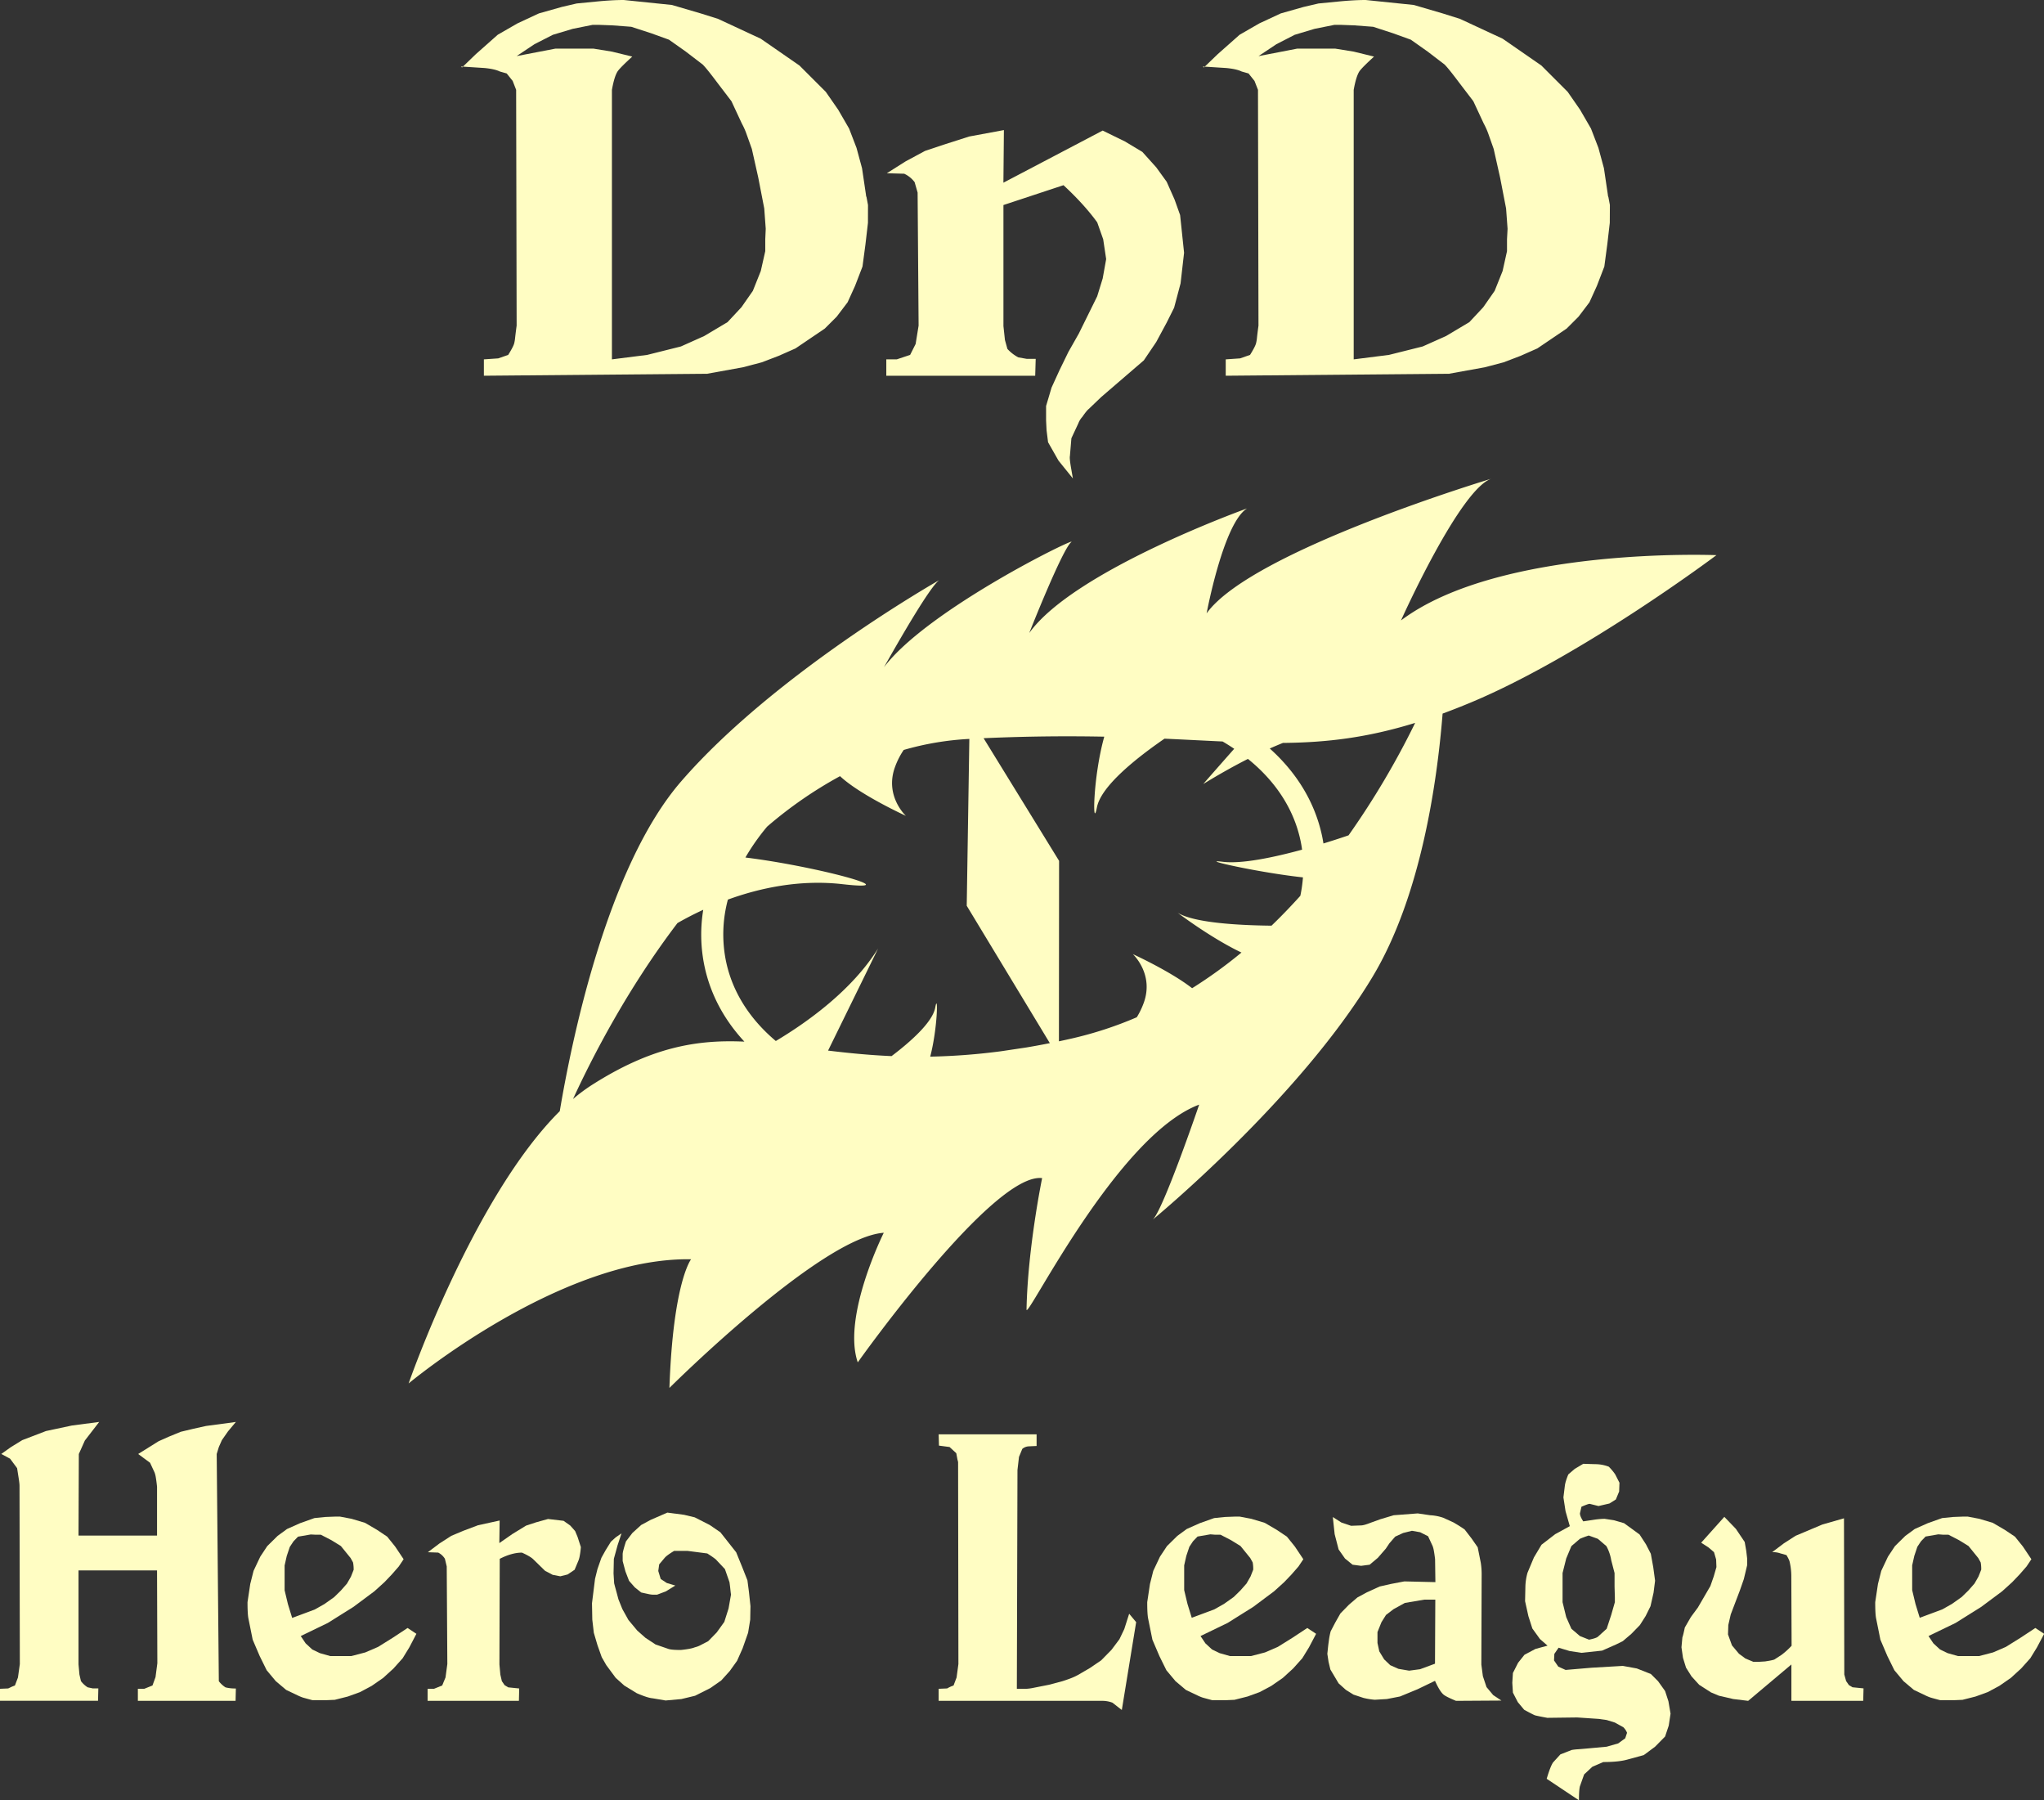
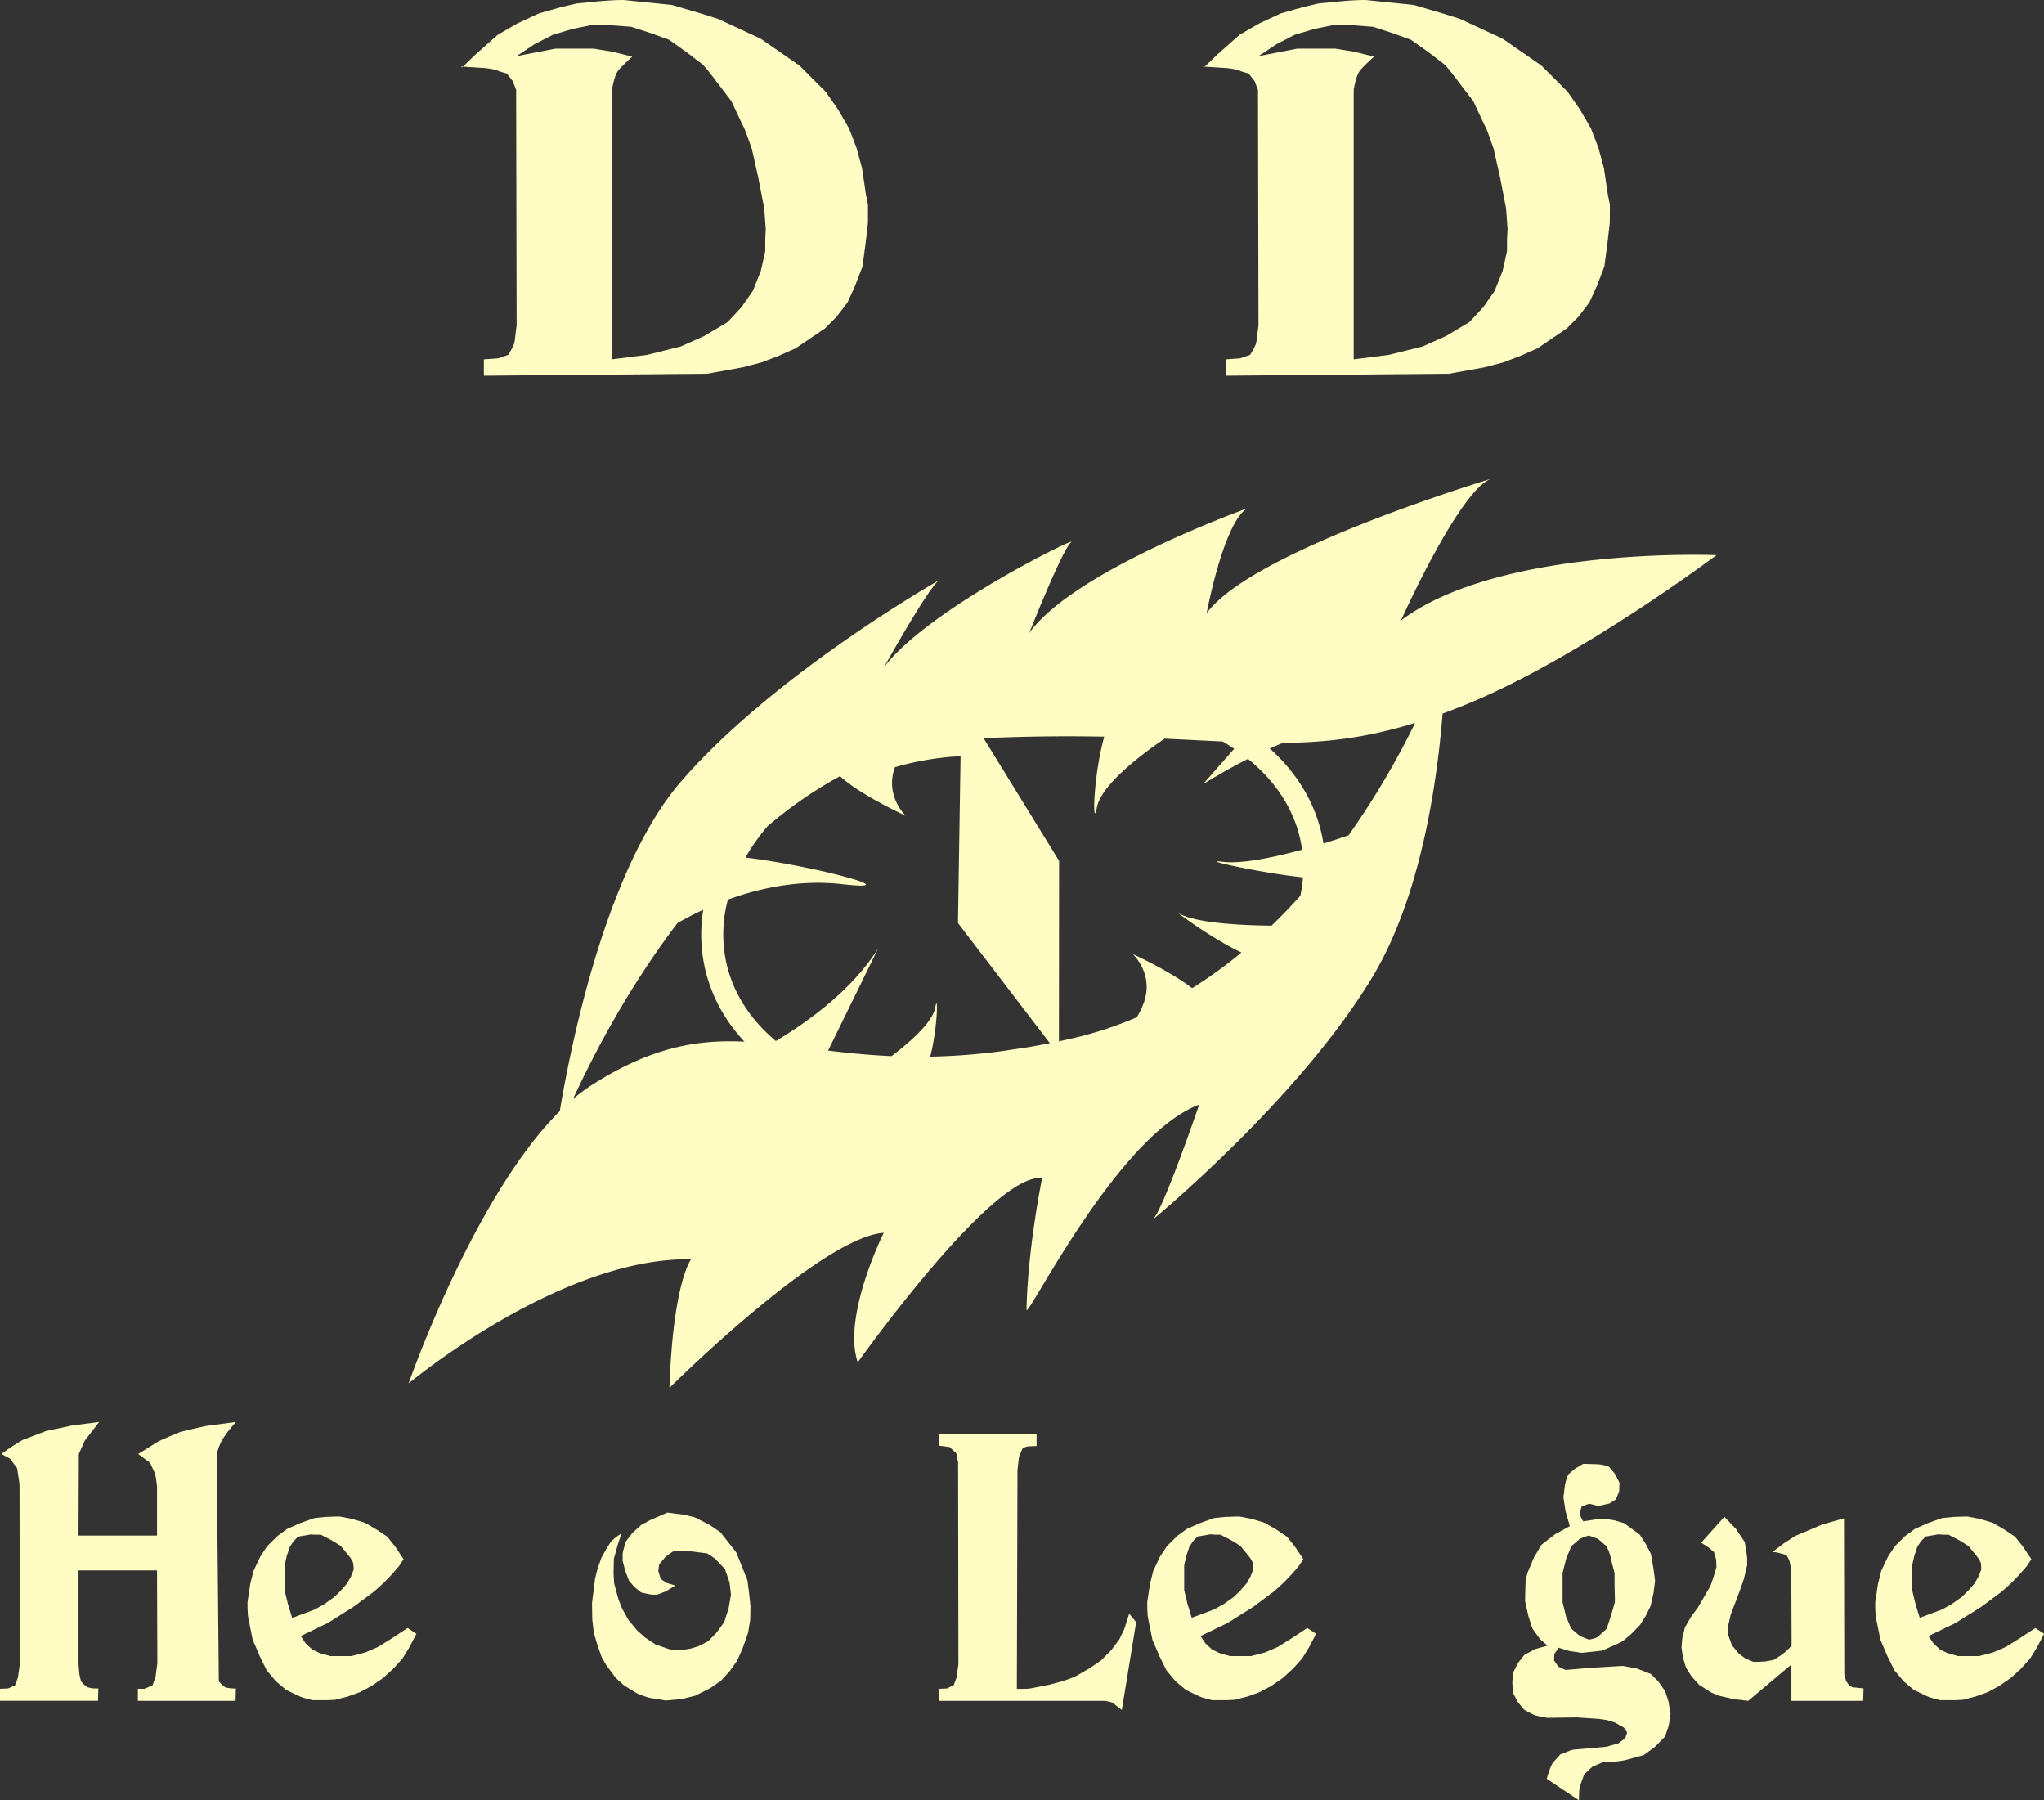
<svg xmlns="http://www.w3.org/2000/svg" viewBox="0 0 1854.7 1633.1">
  <rect x="0" y="0" width="1854.7" height="1633.1" fill="#333333" stroke="none" />
  <defs>
    <style>.cls-1{fill:#fffdc3;}</style>
  </defs>
  <g id="Layer_2" data-name="Layer 2">
    <g id="Layer_1-2" data-name="Layer 1">
      <path class="cls-1" d="M787.57,202.17l-2.25,19.36-2.7,20.26-6.76,17.56-6.75,14.86-9.91,13.06-10.8,10.8-26.57,18-15.31,6.76-15.31,5.85-17.1,4.5-32.43,5.86-202.61,1.8V326l13.06-.9,9-3.15q4.5-7.2,5.41-10.36a33.26,33.26,0,0,0,.89-5.4q.45-4.05,1.36-10.81L468.34,81.5l-3.16-8.11-5.4-6.75-6.3-1.8q-4.51-2.25-14-3.15l-21.16-1.35.9.9,12.6-12.16,19.82-17.56,18-10.36,19.36-9L509.76,6.3l13.51-3.15,18.46-1.8Q555.68,0,566,0l43.68,4.5,26.11,7.66,15.76,4.95,38.72,18,35.13,24.31L749.3,83.3l11.25,16.21,9.91,17.11,6.75,17.56,5,18.46,3.6,24.31a4,4,0,0,0,.45,1.81l1.35,7.2Zm-92.75,5.4-1.35-18.46-5.41-27.92-5.85-26.11-5-14a63.61,63.61,0,0,0-4.06-9l-9.45-20.27L650.69,74.74q-9.45-12.6-13.06-16.2L622.32,46.83,607,36l-16.21-5.85-18-5.85L555.69,23l-12.16-.45h-5.85l-18,3.61-18,5.4L485,40.07l-16.2,10.81,35.12-6.75h34.67l16.66,2.7,18.46,4.5q-10.37,9.45-13.06,13.06-3.15,4.5-5.4,17.11V326l32-4.05,30.62-7.66L639,304.83l21.17-12.61,12.6-13.51,10.36-14.86,7.2-18,4.06-18V217Z" />
-       <path class="cls-1" d="M1071.23,257.1l-5.86,22.06-6.75,13.51-9.46,17.56-11.25,16.66-38.72,33.32L987.93,371q-1.8,1.35-5.86,7.2a18.18,18.18,0,0,0-3.6,5.85l-6.3,13.51-1.35,16.21q-.45,1.8.9,9.91l1.8,10.35-13.06-16.21L951,401.18l-1.35-10.8-.45-9V368.32l4.95-16.67,7.2-15.76,8.11-16.65,9.45-16.66,16.66-33.77,5-16.21,3.15-17.56-2.7-18-5.41-15.31Q983.87,185.51,965,168l-54.49,18V295.82l1.36,12.61,2.25,8.1a36.17,36.17,0,0,0,9.9,7.66l7.66,1.35h8.1l-.45,15.31H804.22V326h9.46l12.15-4.05,5-9.91,2.7-16.66-.9-120.67-2.7-9.45a24.88,24.88,0,0,0-9.46-7.66l-15.76-.45,17.11-10.81,17.56-9.45,18.91-6.3,21.17-6.76L910.93,118l-.45,47.73,90.06-47.28,20.26,9.9,15.76,9.46,12.6,14,9.46,13.06,7.2,16.21,5,14,3.6,34.22Z" />
      <path class="cls-1" d="M1460.7,202.17l-2.25,19.36-2.7,20.26L1449,259.35l-6.75,14.86-9.9,13.06-10.81,10.8-26.57,18-15.31,6.76-15.31,5.85-17.1,4.5-32.42,5.86-202.62,1.8V326l13.06-.9,9-3.15q4.5-7.2,5.41-10.36a34.08,34.08,0,0,0,.9-5.4q.43-4.05,1.35-10.81l-.45-213.87-3.16-8.11-5.4-6.75-6.3-1.8q-4.52-2.25-14-3.15l-21.16-1.35.9.9L1105,49.08l19.82-17.56,18-10.36,19.36-9,20.71-5.86,13.51-3.15,18.46-1.8q14-1.35,24.31-1.35l43.68,4.5L1309,12.16l15.76,4.95,38.73,18,35.12,24.31,23.86,23.87,11.25,16.21,9.91,17.11,6.76,17.56,5,18.46,3.6,24.31a4,4,0,0,0,.45,1.81l1.35,7.2Zm-92.75,5.4-1.35-18.46-5.41-27.92-5.85-26.11-4.95-14a63.61,63.61,0,0,0-4.06-9l-9.45-20.27-13.06-17.11q-9.45-12.6-13.06-16.2l-15.31-11.71L1280.15,36l-16.21-5.85-18-5.85L1228.82,23l-12.16-.45h-5.85l-18,3.61-18,5.4-16.65,8.55-16.21,10.81L1177,44.13h34.67l16.66,2.7,18.46,4.5q-10.36,9.45-13.06,13.06-3.15,4.5-5.4,17.11V326l32-4.05,30.61-7.66,21.17-9.45,21.16-12.61,12.6-13.51,10.36-14.86,7.21-18,4-18V217Z" />
      <path class="cls-1" d="M213.75,1542.93H125.1V1532h5.8l7.46-3,2.76-7.6,1.66-12.55-.28-84.22H71.25v85.21l.83,9.25,1.38,5.95a23.3,23.3,0,0,0,6.08,5.61l4.69,1h5l-.28,11.23H0V1532l7.46-.33,2.76-1.32a30.75,30.75,0,0,1,3.31-1.32l2.76-7.27L18,1509.57l-.28-160.85c0-.87,0-1.86-.13-3s-.24-2.2-.42-3.3l-1.65-10.57-6.36-8.59-8-4.29,8.84-6.28,10.22-6.27,21.54-8.26,23.47-5L90,1289.93l-13,16.85L71.53,1319l-.28,74H142.5v-44.26c-.37-3.52-.74-6.32-1.1-8.42a23.48,23.48,0,0,0-1.11-4.46l-4.14-8.92L125.38,1319l18.5-11.56,9.67-4.3,10.49-4.29,11.05-2.64,11.87-2.64,27.07-3.64-7.18,8.59-5.53,7.93-2.76,6.27-1.93,6.28,1.93,206.1a23.3,23.3,0,0,0,6.08,5.61,36.32,36.32,0,0,0,9.39,1Z" />
      <path class="cls-1" d="M371.44,1494.38l-6.08,9.91-8.28,9.25-9.39,8.58-10.5,7.27L326.7,1535l-11.05,4-11.87,3-7.73.33H283.62c-.93-.22-3.41-.88-7.46-2a22.61,22.61,0,0,1-3-1c-1.1-.44-2.12-.88-3-1.32l-10.5-5-9.39-7.92-8.28-9.91-6.35-12.88-6.36-14.87-3.86-19.15q-.82-4-.83-14.87l2.48-16.51,3-11.89,6.08-12.88,6.35-9.58,9.39-9.25,8.56-6.27,11.88-5.29,13-4.62,9.94-1,8.83-.33h4.42l10.5,2,12.15,3.63,10.77,6.28,9.39,6.27,7.18,8.92,7.73,11.56-4.42,6.61-6.35,7.26-6.63,6.94-9.11,8.26-19.06,14.2-23.19,14.53-24.58,11.89,4.42,6.61,6.07,5.61,6.91,3.3,9.39,2.65h19.05l12.7-3.31,11.6-5,13.26-8.26,13.53-8.92,8,5.29Zm-51.09-77-2.21-4-8.84-10.9-8.56-5.28-9.67-5h-5L282,1392l-11.6,2-4.14,4.3-3.31,5-2.77,8.26-1.93,8.58v22.46l3,12.56,3.86,12.55,20.44-7.6,8.84-5,8.84-6.28,6.07-5.94,5.52-6.28,3.6-6.28,2.48-6.27A33.05,33.05,0,0,0,320.35,1417.42Z" />
-       <path class="cls-1" d="M526.09,1411.15a23,23,0,0,1-1.11,4.29L521.4,1424l-6.36,4.29-6.63,1.65-6.9-1.32-6.9-3.63-10.5-10.24q-2.48-2.64-10.49-6.28-9.12,0-20.16,5.62l-.28,95.78.83,9.25,1.38,5.95,2.49,3.63,3.31,2,9.94,1-.27,11.23H388V1532h5.8l7.45-3,3-7.27,1.66-12.22-.55-88.51-1.66-6.94a15.06,15.06,0,0,0-6.08-5.62l-9.39-.33,10.5-7.92,10.77-6.94,11-4.62,13.26-5,19.61-4.29-.28,20.48,11.88-8.26,12.42-7.6,9.12-3,10.77-3,14.08,1.65,6.08,4.29,4.42,5,2.21,5.28,3,9.25C526.82,1406.64,526.46,1409.17,526.09,1411.15Z" />
      <path class="cls-1" d="M680.74,1469.28l-1.93,11.89-5,14.2-5,11.23-6.62,9.25-7.74,8.59-9.94,6.93-13.81,6.94-12.42,3L604,1542.6l-11.88-2q-4.43-.33-14.36-4.62l-11.32-6.94-7.74-6.94-8.56-11.56L546,1503.3l-3.87-10.9-3.31-11.23-1.38-11.89-.28-14.87,2.76-22.12,2.21-8.92,3.59-10.24,3.87-6.94,4.7-7.59,4.41-4,5.25-3.63-3.59,10.9L557,1414.12l-.28,13.21.55,8.92q.56,2.31,1.52,5.78c.64,2.31,1.43,5.23,2.35,8.75l3.59,8.92,5.52,9.91,8,9.58,7.46,6.6,9.11,6,11.6,4q2.76,1,11.32,1,9.39-1,12.43-2.31l2.21-.66a18.26,18.26,0,0,0,2.49-1l7.73-4,7.73-7.93,6.9-9.58,3.87-12.22,2.21-12.55c-.18-1.1-.37-2.59-.55-4.46s-.46-4.13-.83-6.77l-4.14-11.89-7.46-7.93q-.83-1.32-8.56-6.27l-17.95-2.32H611.7q-6.63,4-8.56,6.28l-5,5.94-.83,6,2.21,7.27,5.52,3.63,7.73,2.31-8.56,5.29-8,3h-3.59a14.73,14.73,0,0,1-2.07-.17,25.85,25.85,0,0,1-2.62-.49l-6.08-1.32-5.8-4.63-5.25-5.94-3.31-8.59L565,1416.1v-6.27q0-2.31,3-11.56l5.8-7.6,8-7.27,8.56-4.62,15.19-6.61,15.19,2,9.67,2.31L644,1383.4l9.66,6.61L668,1408.17l5.52,13.55,4.69,11.89,1.38,10.57,1.38,12.88Z" />
      <path class="cls-1" d="M1017.93,1551.19c-1.48-1.11-2.9-2.21-4.28-3.3s-2.81-2.21-4.28-3.31a26,26,0,0,0-9.67-1.65h-148V1532l7.73-.33c.74-.44,1.56-.88,2.49-1.32a30.75,30.75,0,0,1,3.31-1.32l2.76-7.27,1.66-12.22-.28-183a12.11,12.11,0,0,0-.55-2.31l-1.1-5.94-6.08-5.62L852,1311.4l-.28-10.24H940.6v10.57l-7.18.33a9.8,9.8,0,0,0-5.8,2.31l-3,7.27-1.38,11.89-.56,198.5h6.08c1.47,0,2.85,0,4.14-.16a32.39,32.39,0,0,0,3.59-.5l15.19-3,12.43-3.3q4.14-1.32,7.59-2.65a51.41,51.41,0,0,0,6.49-3l10.77-6.27,10.22-6.94,9.39-9.58,7.18-9.58,4.42-9.25,4.42-13.87,6.35,7.6Z" />
      <path class="cls-1" d="M1187.77,1494.38l-6.08,9.91-8.28,9.25-9.39,8.58-10.49,7.27L1143,1535l-11,4-11.88,3-7.73.33H1100q-1.38-.33-7.46-2a22.06,22.06,0,0,1-3-1c-1.11-.44-2.12-.88-3-1.32l-10.5-5-9.39-7.92-8.28-9.91-6.35-12.88-6.35-14.87-3.87-19.15q-.83-4-.83-14.87l2.49-16.51,3-11.89,6.08-12.88,6.35-9.58,9.39-9.25,8.56-6.27,11.88-5.29,13-4.62,9.94-1,8.84-.33h4.41l10.5,2,12.15,3.63,10.77,6.28,9.39,6.27,7.18,8.92,7.73,11.56-4.42,6.61-6.35,7.26-6.63,6.94-9.11,8.26-19,14.2-23.2,14.53-24.58,11.89,4.42,6.61,6.07,5.61,6.91,3.3,9.39,2.65h19l12.71-3.31,11.59-5,13.26-8.26,13.53-8.92,8,5.29Zm-51.09-77-2.21-4-8.84-10.9-8.56-5.28-9.66-5h-5l-4.15-.33-11.6,2-4.14,4.3-3.31,5-2.76,8.26-1.94,8.58v22.46l3,12.56,3.87,12.55,20.43-7.6,8.84-5,8.84-6.28,6.07-5.94,5.53-6.28,3.59-6.28,2.48-6.27A33.05,33.05,0,0,0,1136.68,1417.42Z" />
-       <path class="cls-1" d="M1321.16,1542.93q-9.67-4-11.6-5.94-3.32-3-7.46-12.22l-15.74,7.59-16,6.61-11.87,2.31-11,.66a63.08,63.08,0,0,1-10.22-1.65l-9.11-3-6.91-4.3-6.62-5.94-7.46-12.55-1.66-6.94-1.1-7.27.83-7.92c.18-1.32.41-3,.69-5.12a62.24,62.24,0,0,1,1.52-7.43l4.14-7.93,4.69-8.26,7.74-7.92,7.73-6.61,8.56-4.62,11.6-5.29,10.22-2.31,12.15-2.31,28.17.66-.28-20.81q-.55-4.62-1.1-7.6a23,23,0,0,0-1.11-4.29l-4.14-8.92-7.18-3.63-7.46-1.32-8,2-7.18,3.3-5.24,6-3.32,4.95-7.18,8.26-7.45,6.27-7.74,1-7.73-1-6.9-5.61-5.8-8.26-3.59-13.87-1.66-15.52,7.73,4.95,8.84,3,8.84-.33q2.76,0,8.56-2.31l9.11-3.3,12.15-3.63,21.82-1.66,11.32,1.66a42.71,42.71,0,0,1,11.88,2.31l9.39,4.29c.73.45,1.93,1.16,3.59,2.15s3.77,2.37,6.35,4.13l6.35,8.25,5.52,7.93,2.77,13.87a67.65,67.65,0,0,1,.82,11.56l-.27,80.92,1.38,10.57,3.31,9.91,6.08,7.27,7.45,4.95Zm-28.72-91.82-17.68,3-10.22,5.62-6.9,5.28-4.14,6.61-3.59,8.92v9.91l1.65,7.59,4.42,7.27,5.52,5.28,7.46,3.31,9.67,1.65,9.94-1.32,13.53-5,.28-58.13Z" />
      <path class="cls-1" d="M1514.19,1565.39l-3.31,9.91-9.11,9.25-10.22,7.59-14.64,4q-8,2.3-22.09,2.31l-9.94,4.29-7.46,6.94-3.87,10.9q-.83,3.63-.83,12.55l-29.27-19.49q3.32-11.23,5.8-14.86l6.63-7.27,10.22-4a46.21,46.21,0,0,1,5.8-.66q4.41-.33,11.6-1l14.36-1.32,10.49-3,6.35-4.62,1.66-5a14.75,14.75,0,0,0-3.32-5l-7.73-4.29-7.45-2.31-7.18-1-19.61-1.32-27.07.34q-9.11-1.67-11.32-2.32-3-1.32-9.66-5l-5.8-6.94-4.42-8.59-.56-8.91.56-8.92,4.69-9.25,5.8-7.27,9.94-5.28,11-3-6.9-6-6.91-9.58-3.59-11.23-3-13.54.28-12.88a50.81,50.81,0,0,1,1.93-12.88l5.8-13.87,6.91-11.56,12.42-9.58,13.26-7.27-3.87-13.54-1.93-12.55,1.38-11.23a32.88,32.88,0,0,1,1-4,59.22,59.22,0,0,1,2.07-5.62l5.8-5,7.73-4.62,11.05.33a34,34,0,0,1,12.15,2.31,47.81,47.81,0,0,1,5.8,6.93l3.87,7.6-.28,7.93-3,7.26-5.8,3.64-9.94,2.31-8-2q-1.38,0-7.46,2.64l-1.38,6q0,2.64,3,7.26l8.84-1.32a75.13,75.13,0,0,1,10.49-1l8.57,1.32,9.11,2.64,14.08,10.24,5.8,8.92,4.42,8.59,2.21,12.22,1.66,12.22-1.39,10.9-2.76,12.22-4.41,8.91-5.25,8.26-7.73,7.93-7.74,6.6-6.07,3-12.71,5.61-18.78,2-10.77-1.65-9.94-3-3.86,5.62-.28,5.94,3.87,5.61,6.62,3,23.48-2,28.44-1.66,12.71,2.32,12.7,5,6.63,6.61,6.35,8.91,3,9.25,1.93,11.23Zm-48.88-116.26-.28-9.91V1427l-3-11.56a40.61,40.61,0,0,0-4.42-12.88l-7.73-6.61-8.29-3q-5,1.66-8,3l-7.73,6.61-4.69,11.23-3.32,13.21v26.42l3.32,13.55,4.69,10.56,7.73,6.61,8.29,3.3c4.23-.87,6.9-1.76,8-2.64l8-7.27L1462,1465l3.31-11.56Z" />
      <path class="cls-1" d="M1690.66,1542.93h-65.17v-33l-39.22,33-13.53-1.65-13-3-7.18-3-10.77-6.93-6.91-7.6-5-7.92-2.76-8.92-1.38-9.58.83-8.92c.37-1.1.73-2.42,1.1-4s.74-3.19,1.11-5l5.52-9.57,6.35-8.59,11.33-19.49,3-8.59,2.49-8.58-.28-6.94-1.93-6.61-5-4.29-6.63-4.29,21-23.45,10.49,10.9,8,11.89,1.38,7.92.83,6.94v6.27l-3,12.56-3.58,10.24-8.29,21.79-2.21,9.58-.28,8.59,3.59,9.91,6.36,7.59,5.8,4.3,7.18,3h5.52l5.24-.33,4-.66a33.17,33.17,0,0,0,4.28-1l6.63-4.3a70.53,70.53,0,0,0,9.11-8.25l-.27-63.75a58.16,58.16,0,0,0-1.39-11.89q-.27-2-3-6.6l-5.8-1.65a20,20,0,0,0-7.18-1l10.49-7.92,10.77-6.94,24.3-10.24,19.61-5.61.28,141.69,1.66,5.95,2.48,3.63,3.31,2,10,1Z" />
      <path class="cls-1" d="M1848.35,1494.38l-6.08,9.91-8.28,9.25-9.39,8.58-10.5,7.27-10.49,5.61-11,4-11.87,3-7.74.33h-12.42c-.93-.22-3.41-.88-7.46-2a22.61,22.61,0,0,1-3-1c-1.1-.44-2.12-.88-3-1.32l-10.5-5-9.39-7.92-8.29-9.91-6.35-12.88-6.35-14.87-3.86-19.15q-.84-4-.83-14.87l2.48-16.51,3-11.89,6.08-12.88,6.35-9.58,9.39-9.25,8.56-6.27,11.87-5.29,13-4.62,10-1,8.83-.33h4.42l10.5,2,12.15,3.63,10.77,6.28,9.39,6.27,7.18,8.92,7.73,11.56-4.42,6.61-6.35,7.26-6.63,6.94-9.11,8.26-19.06,14.2-23.2,14.53-24.57,11.89,4.41,6.61,6.08,5.61,6.9,3.3,9.39,2.65h19.06l12.7-3.31,11.6-5,13.26-8.26,13.53-8.92,8,5.29Zm-51.09-77-2.21-4-8.84-10.9-8.56-5.28-9.67-5h-5l-4.14-.33-11.6,2-4.14,4.3-3.32,5-2.76,8.26-1.93,8.58v22.46l3,12.56,3.86,12.55,20.44-7.6,8.84-5,8.83-6.28,6.08-5.94,5.52-6.28,3.59-6.28,2.49-6.27A33.81,33.81,0,0,0,1797.26,1417.42Z" />
-       <path class="cls-1" d="M1271.26,562.82S1325.59,441.48,1354.1,434c0,0-218.51,65.52-259.22,122.39,0,0,15.25-82,36.71-95.17,0,0-156.94,56.11-197.66,113,0,0,29.83-75.58,38.05-82.4,7.42-6.15-130.09,60.71-169.87,113.48,14.65-26,42.56-74.36,50.36-79.15,0,0-149.5,84.62-234.54,182.86-67.29,77.73-99.48,236.21-110,299-78.51,78-137.15,247-137.15,247s137.28-114.71,256.3-112.65c0,0-16.32,20.6-19.65,116.71,0,0,137.34-136.81,194.5-140.75,0,0-37.93,75.82-23.6,117.56,0,0,122.46-172.59,167.29-167.14,0,0-13.06,63.3-14.16,119.19-.21,10.68,82.08-158,156.66-185.86,0,0-32.75,96-42.18,104.37,0,0,132.72-109.07,199.59-220.46C1289.2,813.29,1304,710.18,1309,647.34q12.62-4.64,26.14-10.29c101.23-42.41,222.33-133.43,222.33-133.43S1361,495.36,1271.26,562.82ZM536.54,984.58A155.15,155.15,0,0,0,519.94,997c17.56-38.14,49.4-100,94.78-159.62,6.24-3.59,14.15-7.8,23.39-12.05a139.43,139.43,0,0,0,1.09,50.92c5.35,25.53,17.74,48.73,36.26,68.67C632.17,942.93,590.72,949.89,536.54,984.58Zm394.58-34.34-22.37,3.35a576.93,576.93,0,0,1-64.68,4.95c6.77-26,7.28-59.53,4.55-44.49-2.46,13.53-23.24,31.62-39.63,44-20.9-.91-39.88-2.87-57.61-5,20.57-41.92,45.61-93,45.36-92.6-23.69,37.95-64.22,66.86-92.78,83.9-23.83-20.06-39.4-44.67-45.18-72.28a121.48,121.48,0,0,1,1.7-56c28.7-10.43,65-18.4,103.89-14,61.58,7-23.07-16.19-88-24.18a199.47,199.47,0,0,1,19.7-28,378.47,378.47,0,0,1,66.17-45.8c17.9,16.91,59.74,36,59.74,36s-19.41-17.88-9.93-44.11A69.86,69.86,0,0,1,820,680.32a262.4,262.4,0,0,1,59.41-10h.16l-2.37,151.34L952.6,946.29Q941.59,948.5,931.12,950.24Zm248.79-137.61c-8.3,9.22-17,18.29-26.15,27.1-29.74-.31-70.28-2.53-85.19-11.72,0,0,30.09,22.89,57.91,36.1a421.72,421.72,0,0,1-44.76,32.35c-19.82-15.44-53.8-30.93-53.8-30.93s19.41,17.89,9.93,44.12a70.88,70.88,0,0,1-6.33,13.15A341,341,0,0,1,972.86,942c-4.06.93-8.06,1.8-12,2.64L961,780.92,892.5,669.66c41.66-1.85,77.65-2,109.5-1.39-10.42,37.26-10.8,85.79-6.68,64.17,3.68-19.26,35.76-44.75,61.33-62.34,18.88.85,36.28,1.8,52.71,2.54q5.46,3.2,10.54,6.63c-15.12,17.13-28.32,32.12-28,31.92,14.84-9.11,28.32-16.59,40.46-22.74,25.3,20.43,41.79,45.82,47.78,74.42q.83,3.95,1.36,7.91c-25,6.82-54.4,13.14-71.94,11-23.86-2.91,32.31,9.79,72.72,14.14A125.76,125.76,0,0,1,1179.91,812.63Zm43.75-54.85c-4.13,1.42-12.37,4.19-22.78,7.38-.35-2.14-.72-4.27-1.16-6.39-6.38-30.41-22.73-57.52-47.55-79.76,4.18-1.86,8.17-3.54,11.93-5.06,39.23-.37,76.05-4.6,120-18.18A743.91,743.91,0,0,1,1223.66,757.78Z" />
+       <path class="cls-1" d="M1271.26,562.82S1325.59,441.48,1354.1,434c0,0-218.51,65.52-259.22,122.39,0,0,15.25-82,36.71-95.17,0,0-156.94,56.11-197.66,113,0,0,29.83-75.58,38.05-82.4,7.42-6.15-130.09,60.71-169.87,113.48,14.65-26,42.56-74.36,50.36-79.15,0,0-149.5,84.62-234.54,182.86-67.29,77.73-99.48,236.21-110,299-78.51,78-137.15,247-137.15,247s137.28-114.71,256.3-112.65c0,0-16.32,20.6-19.65,116.71,0,0,137.34-136.81,194.5-140.75,0,0-37.93,75.82-23.6,117.56,0,0,122.46-172.59,167.29-167.14,0,0-13.06,63.3-14.16,119.19-.21,10.68,82.08-158,156.66-185.86,0,0-32.75,96-42.18,104.37,0,0,132.72-109.07,199.59-220.46C1289.2,813.29,1304,710.18,1309,647.34q12.62-4.64,26.14-10.29c101.23-42.41,222.33-133.43,222.33-133.43S1361,495.36,1271.26,562.82ZM536.54,984.58A155.15,155.15,0,0,0,519.94,997c17.56-38.14,49.4-100,94.78-159.62,6.24-3.59,14.15-7.8,23.39-12.05a139.43,139.43,0,0,0,1.09,50.92c5.35,25.53,17.74,48.73,36.26,68.67C632.17,942.93,590.72,949.89,536.54,984.58Zm394.58-34.34-22.37,3.35a576.93,576.93,0,0,1-64.68,4.95c6.77-26,7.28-59.53,4.55-44.49-2.46,13.53-23.24,31.62-39.63,44-20.9-.91-39.88-2.87-57.61-5,20.57-41.92,45.61-93,45.36-92.6-23.69,37.95-64.22,66.86-92.78,83.9-23.83-20.06-39.4-44.67-45.18-72.28a121.48,121.48,0,0,1,1.7-56c28.7-10.43,65-18.4,103.89-14,61.58,7-23.07-16.19-88-24.18a199.47,199.47,0,0,1,19.7-28,378.47,378.47,0,0,1,66.17-45.8c17.9,16.91,59.74,36,59.74,36s-19.41-17.88-9.93-44.11a262.4,262.4,0,0,1,59.41-10h.16l-2.37,151.34L952.6,946.29Q941.59,948.5,931.12,950.24Zm248.79-137.61c-8.3,9.22-17,18.29-26.15,27.1-29.74-.31-70.28-2.53-85.19-11.72,0,0,30.09,22.89,57.91,36.1a421.72,421.72,0,0,1-44.76,32.35c-19.82-15.44-53.8-30.93-53.8-30.93s19.41,17.89,9.93,44.12a70.88,70.88,0,0,1-6.33,13.15A341,341,0,0,1,972.86,942c-4.06.93-8.06,1.8-12,2.64L961,780.92,892.5,669.66c41.66-1.85,77.65-2,109.5-1.39-10.42,37.26-10.8,85.79-6.68,64.17,3.68-19.26,35.76-44.75,61.33-62.34,18.88.85,36.28,1.8,52.71,2.54q5.46,3.2,10.54,6.63c-15.12,17.13-28.32,32.12-28,31.92,14.84-9.11,28.32-16.59,40.46-22.74,25.3,20.43,41.79,45.82,47.78,74.42q.83,3.95,1.36,7.91c-25,6.82-54.4,13.14-71.94,11-23.86-2.91,32.31,9.79,72.72,14.14A125.76,125.76,0,0,1,1179.91,812.63Zm43.75-54.85c-4.13,1.42-12.37,4.19-22.78,7.38-.35-2.14-.72-4.27-1.16-6.39-6.38-30.41-22.73-57.52-47.55-79.76,4.18-1.86,8.17-3.54,11.93-5.06,39.23-.37,76.05-4.6,120-18.18A743.91,743.91,0,0,1,1223.66,757.78Z" />
    </g>
  </g>
</svg>